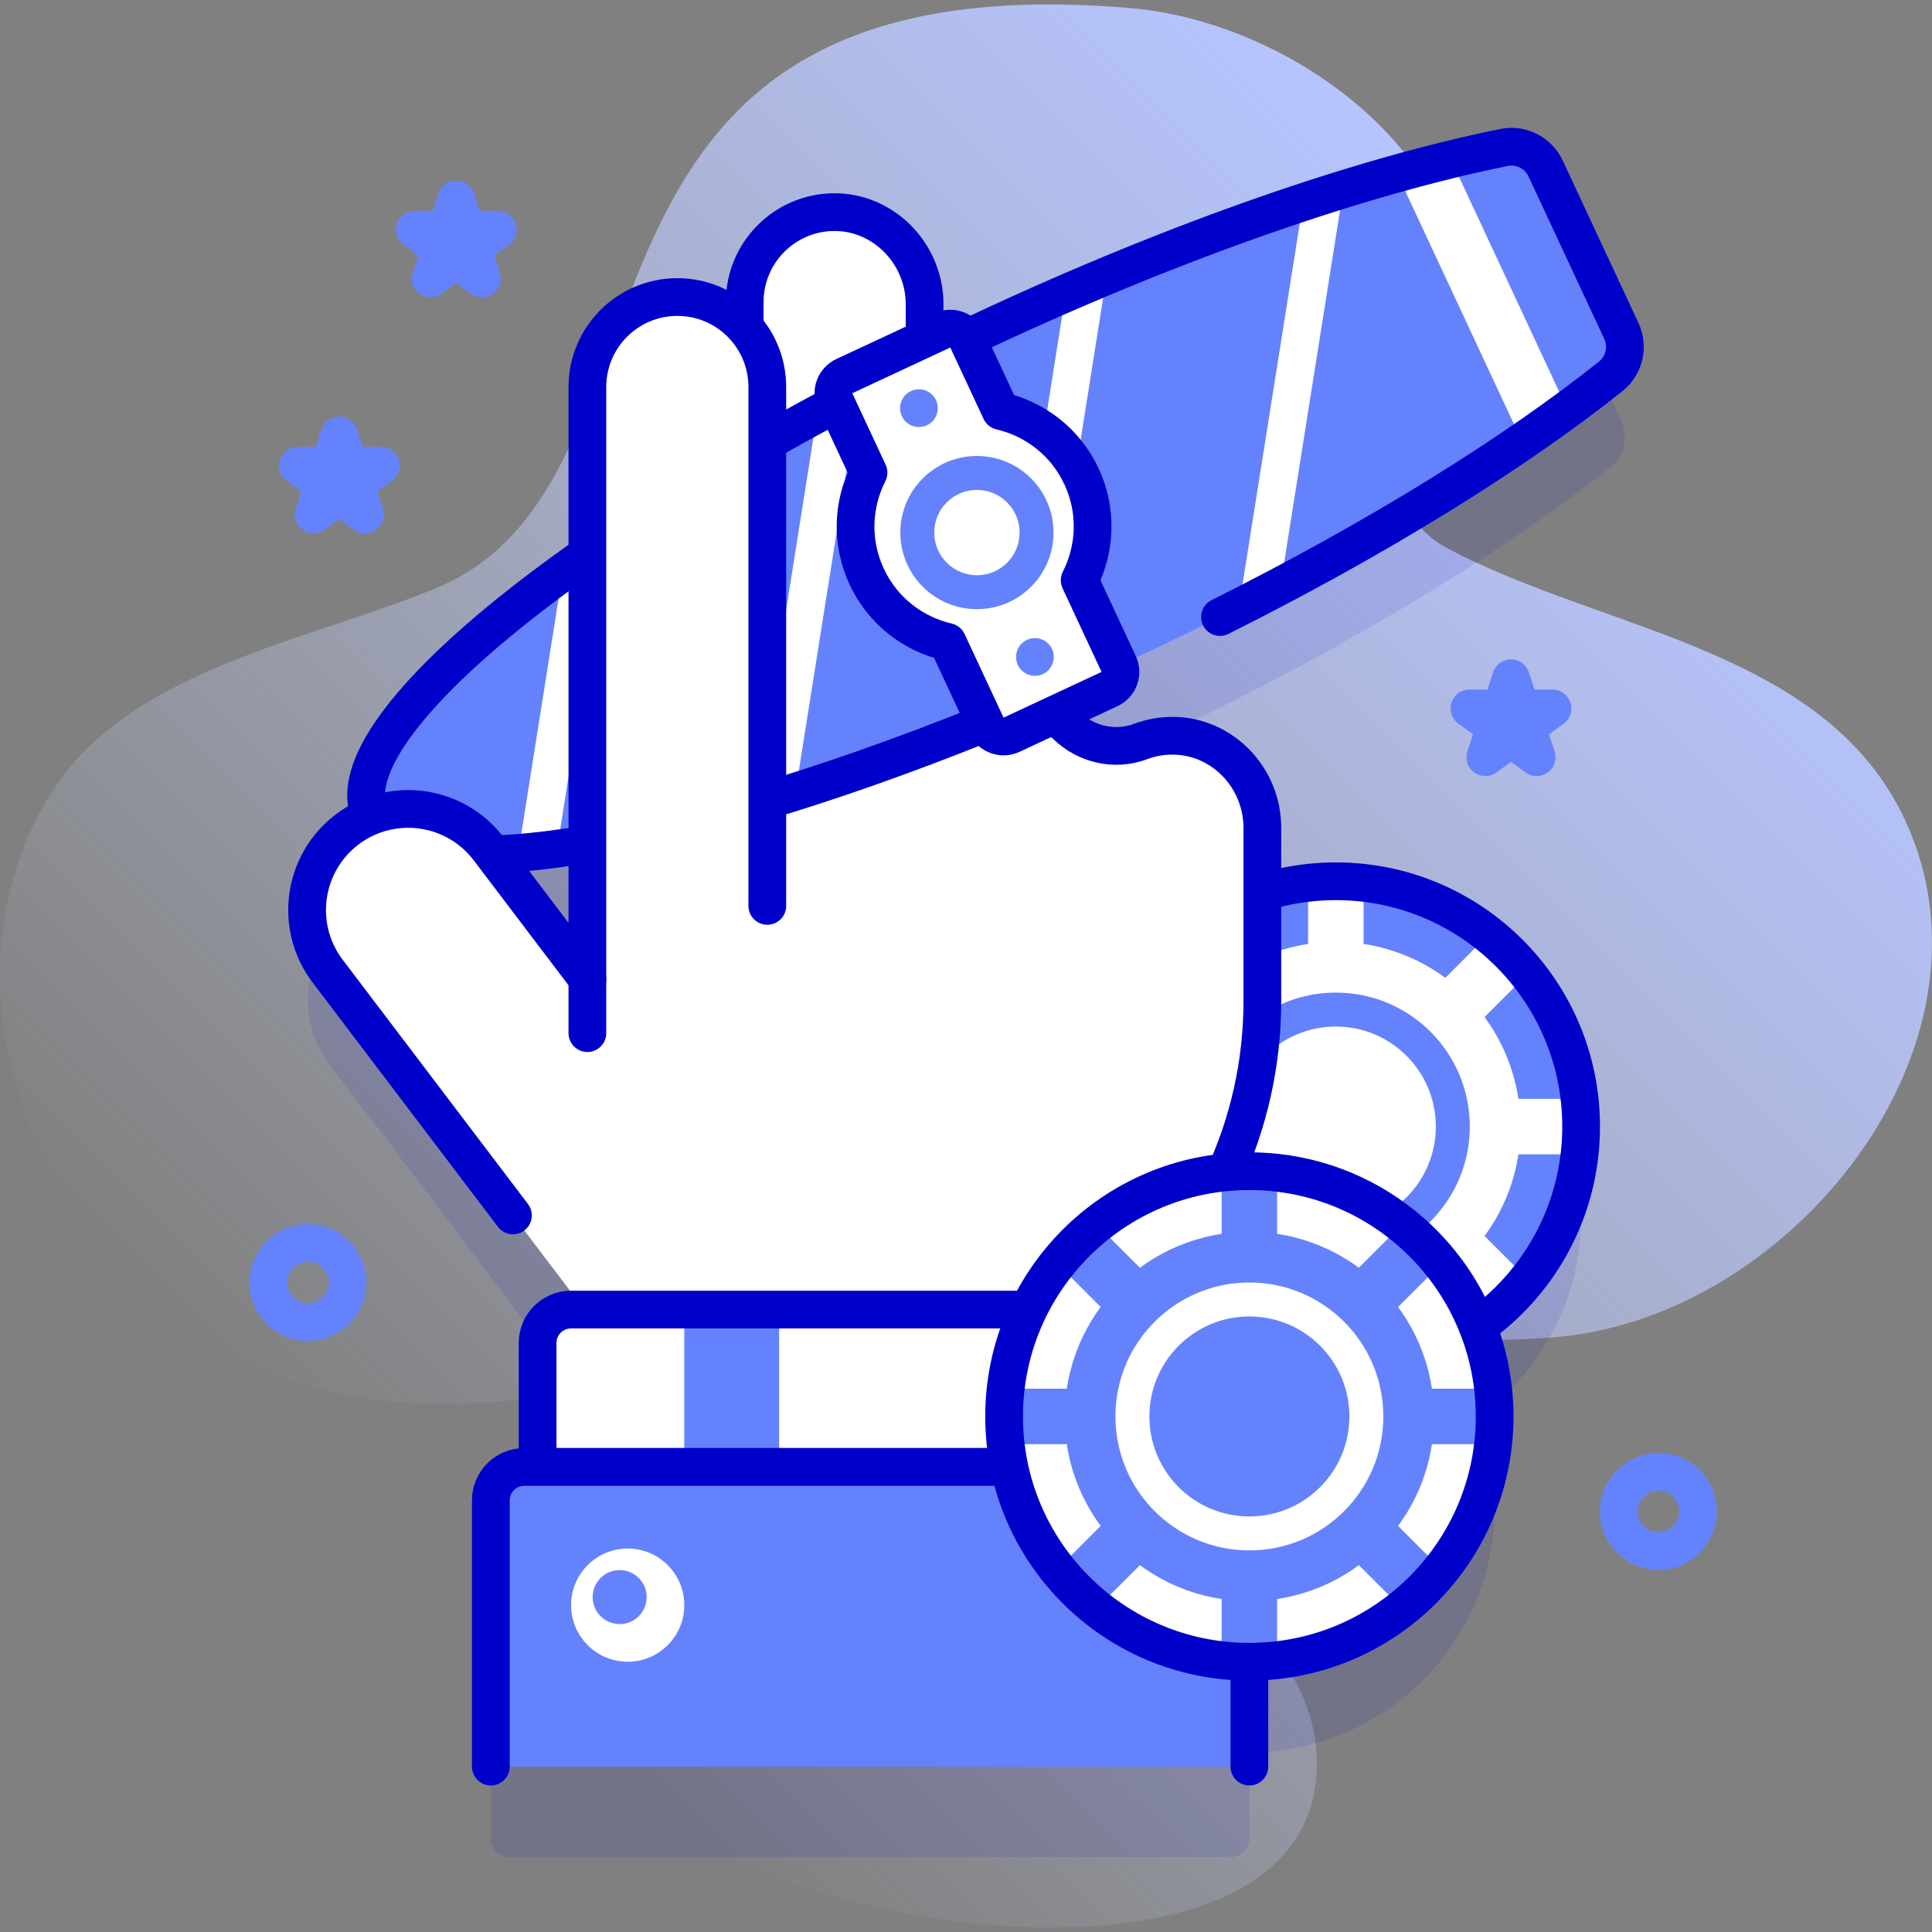
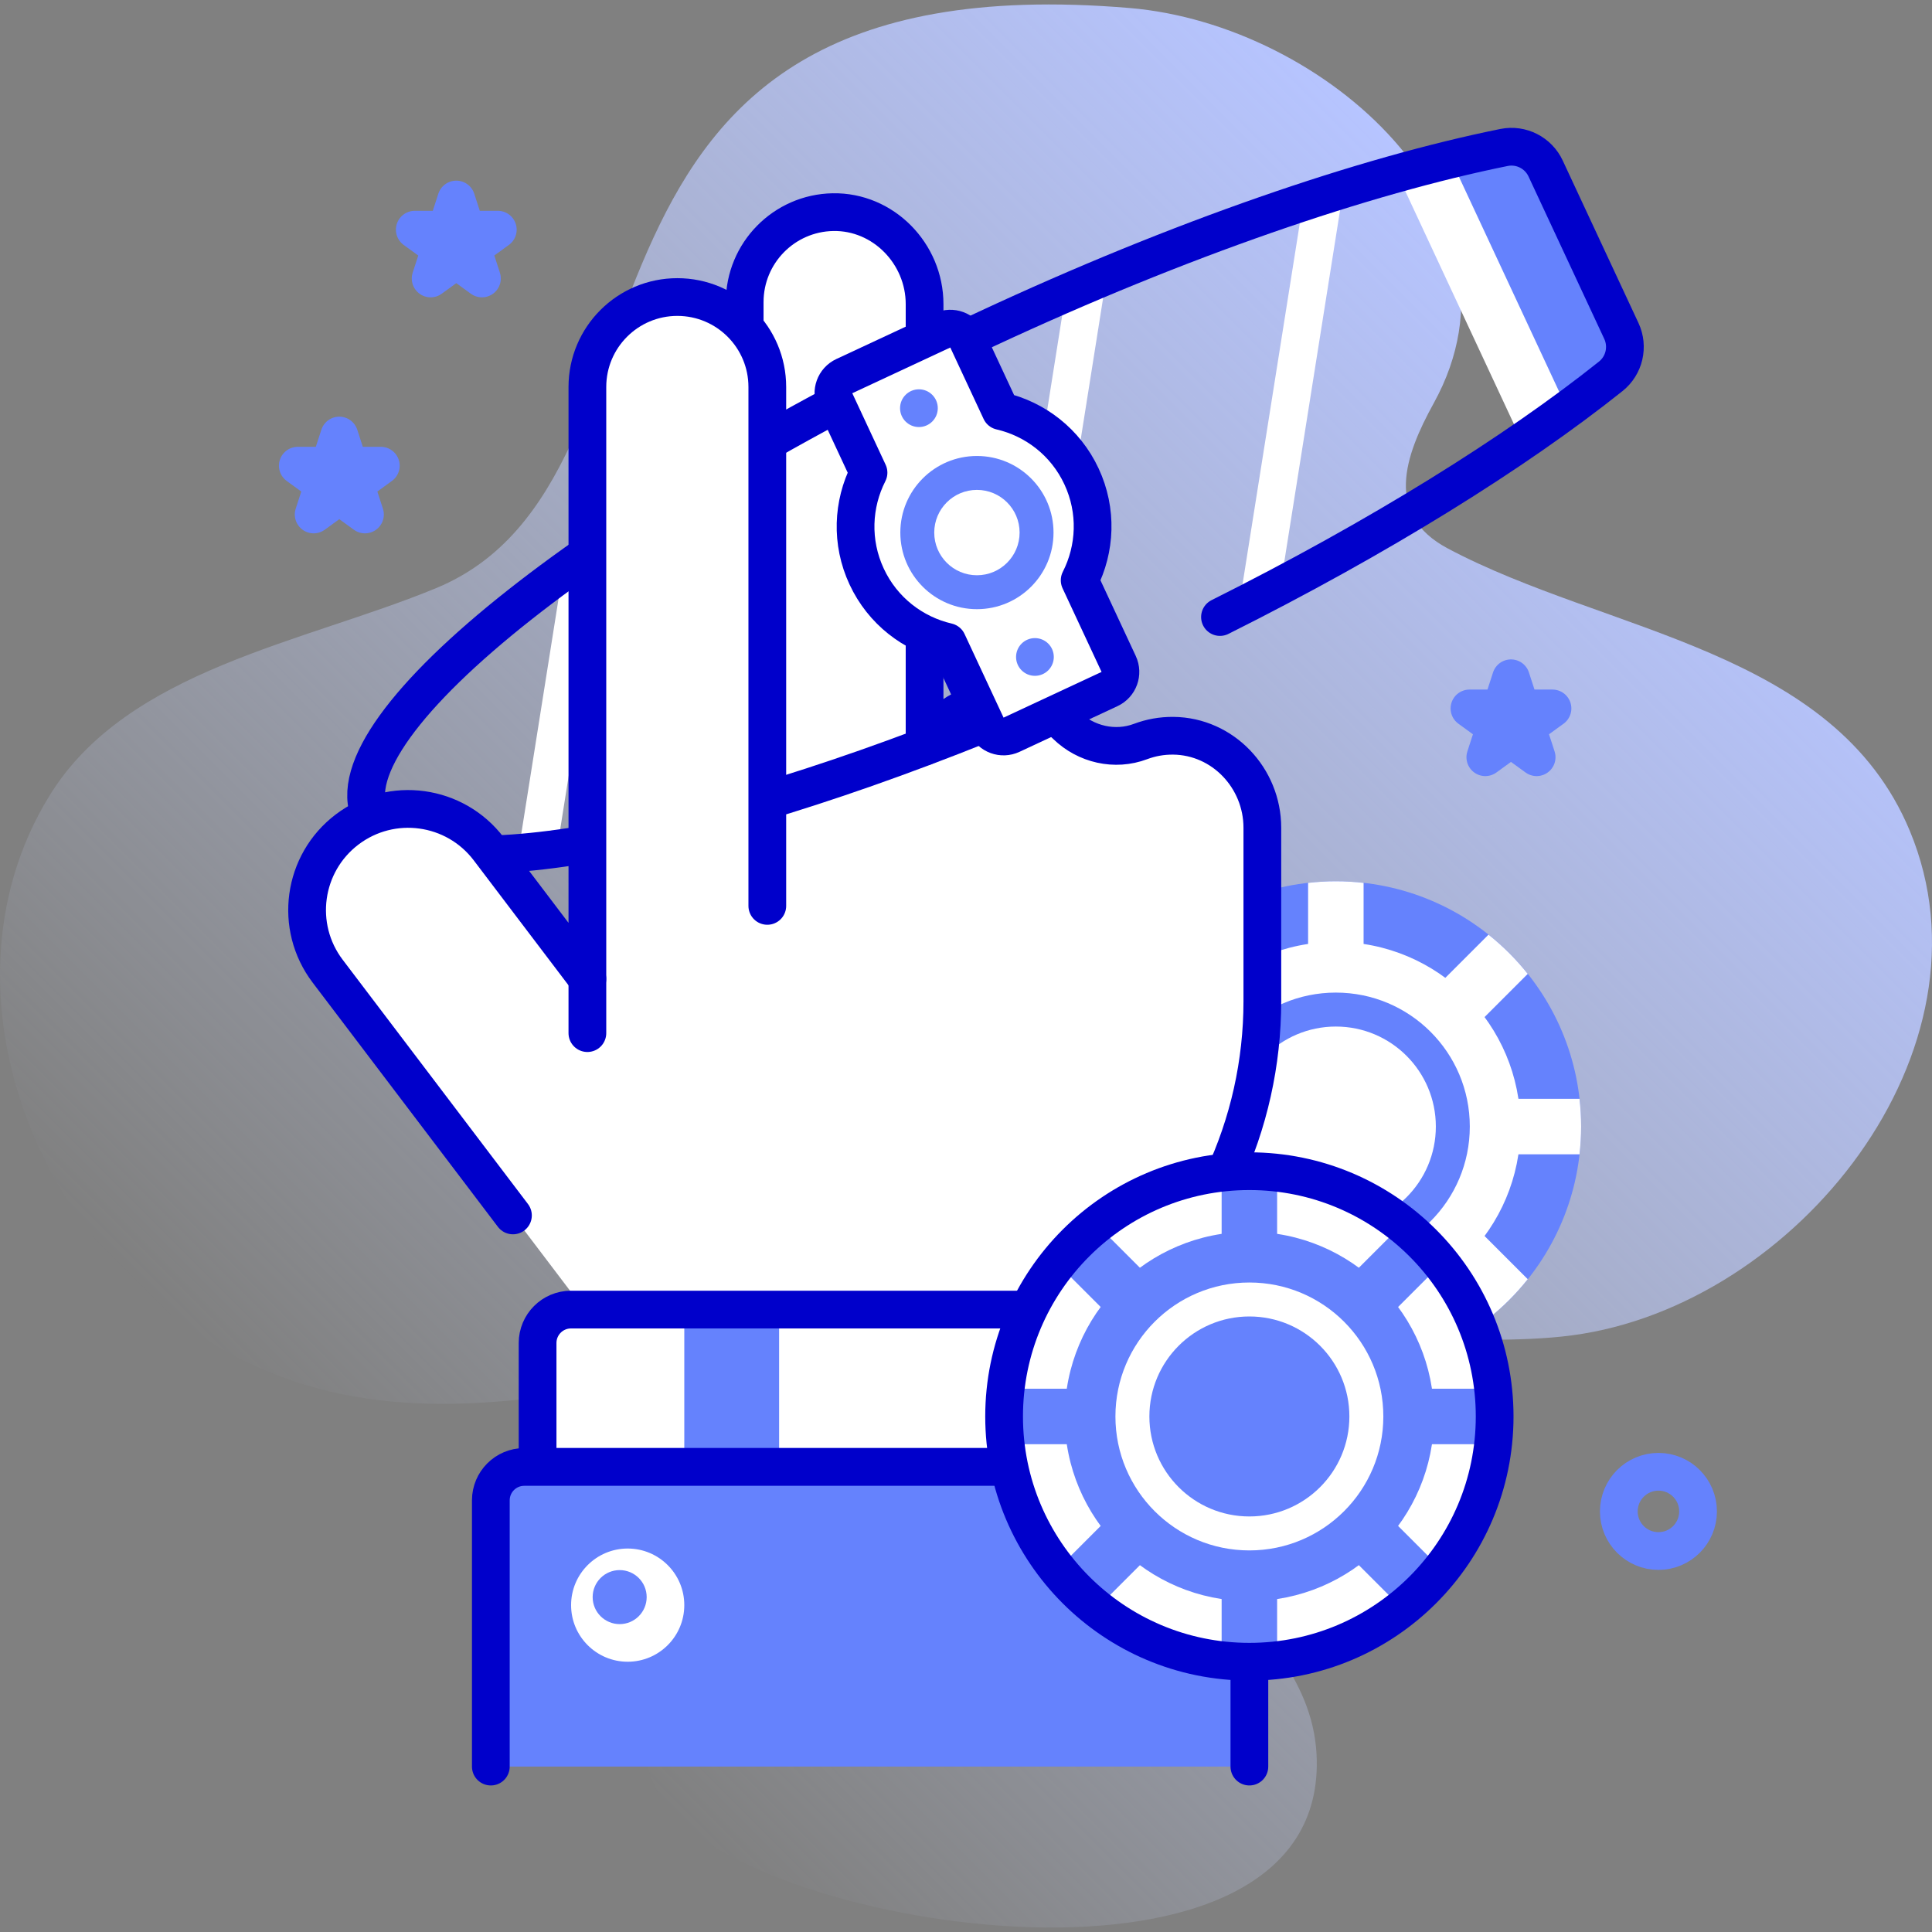
<svg xmlns="http://www.w3.org/2000/svg" version="1.1" id="Capa_1" x="0px" y="0px" viewBox="0 0 512 512" style="enable-background:new 0 0 512 512;" xml:space="preserve" width="512" height="512">
  <rect x="0" y="0" width="512" height="512" fill="#808080" stroke="none" />
  <g>
    <g>
      <linearGradient id="SVGID_1_" gradientUnits="userSpaceOnUse" x1="111.09" y1="415.543" x2="429.528" y2="97.105">
        <stop offset="0" style="stop-color:#D1DDFF;stop-opacity:0" />
        <stop offset="1" style="stop-color:#B6C4FF" />
      </linearGradient>
      <path style="fill:url(#SVGID_1_);" d="M506.103,220.143c-20.109-48.246-80.277-52.358-122.465-74.819&#10;&#09;&#09;&#09;c-16.842-8.966-11.403-24.499-3.688-38.467c27.789-50.307-28.943-100.382-80.546-104.73&#10;&#09;&#09;&#09;c-161.99-13.649-113.292,124.616-183.851,153.743c-35.034,14.462-81.702,21.562-102.31,54.784&#10;&#09;&#09;&#09;c-33.711,54.345,0.208,133.871,64.778,155.434c65.865,21.996,130.081-28.163,129.202,25.596&#10;&#09;&#09;&#09;c-0.495,30.249-52.151,56.748-30.814,86.7c24.061,33.776,176.137,56.964,172.495-13.44c-2.15-41.571-63.449-54.641-18.812-94.91&#10;&#09;&#09;&#09;c23.098-20.838,57.78-12.354,86.491-16.149C476.147,346.014,530.27,278.125,506.103,220.143z" />
    </g>
    <g>
      <g>
-         <path style="opacity:0.1;fill:#0000CB;" d="M429.676,111.696L409.61,68.664c-1.949-4.181-6.502-6.497-11.023-5.583&#10;&#09;&#09;&#09;&#09;c-37.053,7.488-85.818,24.15-137.192,48.106c-1.751,0.817-3.492,1.637-5.226,2.46c-1.272-2.25-4.063-3.193-6.445-2.083&#10;&#09;&#09;&#09;&#09;l-4.699,2.191v-9.694c0-13.019-10.427-23.597-23.381-23.842c-13.361-0.252-24.297,11.008-24.297,24.372v6.164&#10;&#09;&#09;&#09;&#09;c-4.368-4.928-10.741-8.037-17.844-8.037h0c-13.167,0-23.841,10.674-23.841,23.841v44.417&#10;&#09;&#09;&#09;&#09;c-41.062,28.772-64.145,54.899-57.515,69.119c0.03,0.065,0.068,0.127,0.1,0.191c-2.049,0.819-4.029,1.9-5.889,3.26&#10;&#09;&#09;&#09;&#09;c-12.099,8.853-14.228,26.348-5.168,38.293l67.668,89.212h-3.54c-4.889,0-8.852,3.963-8.852,8.852v32.853h-3.541&#10;&#09;&#09;&#09;&#09;c-4.889,0-8.852,3.963-8.852,8.852v65.556c0,2.761,2.239,5,5,5h191.023c2.761,0,5-2.239,5-5v-22.786c35.898,0,65-29.102,65-65&#10;&#09;&#09;&#09;&#09;c0-8.406-1.613-16.43-4.518-23.803c16.593-11.777,27.432-31.13,27.432-53.028c0-35.898-29.101-65-65-65&#10;&#09;&#09;&#09;&#09;c-6.786,0-13.328,1.043-19.478,2.973v-17.153c0-13.161-10.434-24.248-23.595-24.383c-3.051-0.031-5.972,0.513-8.662,1.522&#10;&#09;&#09;&#09;&#09;c-6.806,2.572-14.491,0.799-19.707-4.278c-1.029-1.004-2.151-1.913-3.347-2.719l14.815-6.908&#10;&#09;&#09;&#09;&#09;c2.382-1.111,3.453-3.855,2.547-6.276c1.745-0.8,3.492-1.606,5.244-2.422c51.375-23.956,95.483-50.601,125.037-74.172&#10;&#09;&#09;&#09;&#09;C430.474,120.853,431.626,115.877,429.676,111.696z M155.662,283.43l-25.047-33.021c7.362-0.233,15.766-1.155,25.047-2.731&#10;&#09;&#09;&#09;&#09;V283.43z" />
        <g>
          <g>
            <g>
              <circle style="fill:#6582FD;" cx="354.013" cy="298.546" r="65" />
              <path style="fill:#FFFFFF;" d="M404.868,258.088c-3.064-3.846-6.552-7.334-10.397-10.397l-33.106,33.106v-46.825&#10;&#09;&#09;&#09;&#09;&#09;&#09;&#09;c-2.415-0.272-4.865-0.425-7.352-0.425s-4.938,0.153-7.352,0.425v46.825l-33.106-33.106&#10;&#09;&#09;&#09;&#09;&#09;&#09;&#09;c-3.846,3.064-7.334,6.552-10.397,10.397l33.106,33.106h-46.825c-0.272,2.415-0.425,4.865-0.425,7.352&#10;&#09;&#09;&#09;&#09;&#09;&#09;&#09;s0.153,4.938,0.425,7.352h46.825l-33.106,33.106c3.064,3.846,6.552,7.334,10.397,10.397l33.106-33.106v46.825&#10;&#09;&#09;&#09;&#09;&#09;&#09;&#09;c2.414,0.272,4.865,0.425,7.352,0.425s4.938-0.153,7.352-0.425v-46.825l33.106,33.106c3.846-3.064,7.334-6.552,10.398-10.397&#10;&#09;&#09;&#09;&#09;&#09;&#09;&#09;l-33.106-33.106h46.825c0.272-2.414,0.425-4.865,0.425-7.352s-0.153-4.938-0.425-7.352h-46.825L404.868,258.088z" />
              <circle style="fill:#FFFFFF;" cx="354.013" cy="298.546" r="48.936" />
              <circle style="fill:#6582FD;" cx="354.013" cy="298.546" r="35.5" />
              <circle style="fill:#FFFFFF;" cx="354.013" cy="298.546" r="26.5" />
-               <circle style="fill:none;stroke:#0000CB;stroke-width:10;stroke-linecap:round;stroke-linejoin:round;stroke-miterlimit:10;" cx="354.013" cy="298.546" r="65" />
            </g>
          </g>
        </g>
        <g>
          <g>
            <g>
              <g>
                <path style="fill:#FFFFFF;" d="M334.535,219.365v46.004c0,16.276-3.588,32.352-10.509,47.084l-16.253,34.598H197.348&#10;&#09;&#09;&#09;&#09;&#09;&#09;&#09;&#09;l0-266.46c0-13.364,10.936-24.624,24.297-24.372c12.953,0.244,23.38,10.823,23.38,23.842v117.784&#10;&#09;&#09;&#09;&#09;&#09;&#09;&#09;&#09;c4.051-7.385,11.897-12.388,20.916-12.388c6.469,0,12.337,2.579,16.63,6.769c5.216,5.077,12.901,6.85,19.707,4.278&#10;&#09;&#09;&#09;&#09;&#09;&#09;&#09;&#09;c2.69-1.009,5.611-1.554,8.662-1.522C324.101,195.119,334.535,206.204,334.535,219.365z" />
                <path style="fill:none;stroke:#0000CB;stroke-width:10;stroke-linecap:round;stroke-linejoin:round;stroke-miterlimit:10;" d="&#10;&#09;&#09;&#09;&#09;&#09;&#09;&#09;&#09;M307.773,347.051l16.253-34.598c6.921-14.732,10.509-30.807,10.509-47.084v-46.004c0-13.161-10.434-24.247-23.595-24.383&#10;&#09;&#09;&#09;&#09;&#09;&#09;&#09;&#09;c-3.051-0.032-5.972,0.513-8.662,1.522c-6.806,2.571-14.491,0.799-19.707-4.278c-4.293-4.191-10.161-6.769-16.63-6.769&#10;&#09;&#09;&#09;&#09;&#09;&#09;&#09;&#09;c-9.018,0-16.865,5.004-20.916,12.388V80.591c0-13.364-10.936-24.624-24.297-24.372c-12.953,0.244-23.38,10.823-23.38,23.842&#10;&#09;&#09;&#09;&#09;&#09;&#09;&#09;&#09;v36.655" />
              </g>
              <g>
                <g>
-                   <path style="fill:#6582FD;" d="M409.61,44.664c-1.95-4.181-6.502-6.497-11.023-5.583&#10;&#09;&#09;&#09;&#09;&#09;&#09;&#09;&#09;&#09;c-37.054,7.488-85.817,24.15-137.192,48.106C160.07,134.435,86.982,192.149,98.147,216.094s102.358,5.055,203.683-42.193&#10;&#09;&#09;&#09;&#09;&#09;&#09;&#09;&#09;&#09;c51.374-23.956,95.483-50.601,125.037-74.172c3.607-2.876,4.758-7.852,2.809-12.033L409.61,44.664z" />
                  <g>
                    <g>
                      <path style="fill:#FFFFFF;" d="M160.536,143.596l-12.892,81.317c-3.602,0.488-7.034,0.864-10.303,1.119l11.8-74.408&#10;&#09;&#09;&#09;&#09;&#09;&#09;&#09;&#09;&#09;&#09;&#09;C152.783,148.976,156.587,146.297,160.536,143.596z" />
                    </g>
                    <g>
                      <path style="fill:#FFFFFF;" d="M227.624,103.849l-16.805,105.959c-3.606,1.141-7.152,2.22-10.643,3.252l16.384-103.336&#10;&#09;&#09;&#09;&#09;&#09;&#09;&#09;&#09;&#09;&#09;&#09;l0.009-0.004C220.198,107.753,223.875,105.796,227.624,103.849z" />
                    </g>
                    <g>
                      <path style="fill:#FFFFFF;" d="M293.271,73.105l-17.854,112.583c-3.639,1.542-7.25,3.05-10.834,4.522l17.842-112.489&#10;&#09;&#09;&#09;&#09;&#09;&#09;&#09;&#09;&#09;&#09;&#09;C286.066,76.134,289.678,74.604,293.271,73.105z" />
                    </g>
                    <g>
                      <path style="fill:#FFFFFF;" d="M356.013,50.16l-16.679,105.117c-3.618,1.919-7.298,3.823-11.027,5.716l17.041-107.416&#10;&#09;&#09;&#09;&#09;&#09;&#09;&#09;&#09;&#09;&#09;&#09;C348.951,52.383,352.502,51.245,356.013,50.16z" />
                    </g>
                  </g>
                  <path style="fill:#6582FD;" d="M426.87,99.73c-3.61,2.88-7.45,5.81-11.49,8.77l-21.803-28.898L384.49,42.24&#10;&#09;&#09;&#09;&#09;&#09;&#09;&#09;&#09;&#09;c4.87-1.19,9.57-2.25,14.1-3.16c4.52-0.91,9.07,1.4,11.02,5.58l20.07,43.04C431.63,91.88,430.47,96.85,426.87,99.73z" />
                  <path style="fill:#FFFFFF;" d="M384.487,42.24c-4.615,1.127-9.37,2.371-14.254,3.734l33.128,71.045&#10;&#09;&#09;&#09;&#09;&#09;&#09;&#09;&#09;&#09;c4.183-2.865,8.193-5.708,12.023-8.519L384.487,42.24z" />
                </g>
                <path style="fill:none;stroke:#0000CB;stroke-width:10;stroke-linecap:round;stroke-linejoin:round;stroke-miterlimit:10;" d="&#10;&#09;&#09;&#09;&#09;&#09;&#09;&#09;&#09;M323.307,163.519c42.158-21.101,78.215-43.575,103.56-63.79c3.606-2.876,4.759-7.852,2.809-12.033L409.61,44.665&#10;&#09;&#09;&#09;&#09;&#09;&#09;&#09;&#09;c-1.949-4.181-6.502-6.497-11.023-5.583c-37.053,7.488-85.817,24.15-137.192,48.106&#10;&#09;&#09;&#09;&#09;&#09;&#09;&#09;&#09;C160.07,134.435,86.982,192.149,98.147,216.094c9.6,20.587,78.356,9.509,161.848-24.031" />
                <g>
                  <path style="fill:#FFFFFF;" d="M286.61,126.25c-4.249-9.113-12.316-15.22-21.408-17.324l-8.833-18.943&#10;&#09;&#09;&#09;&#09;&#09;&#09;&#09;&#09;&#09;c-1.167-2.503-4.142-3.586-6.645-2.418l-25.973,12.111c-2.503,1.167-3.585,4.142-2.418,6.645l8.833,18.943&#10;&#09;&#09;&#09;&#09;&#09;&#09;&#09;&#09;&#09;c-4.232,8.317-4.739,18.422-0.49,27.535c4.249,9.113,12.316,15.22,21.408,17.324l10.338,22.169&#10;&#09;&#09;&#09;&#09;&#09;&#09;&#09;&#09;&#09;c1.167,2.503,4.142,3.586,6.645,2.418l25.973-12.111c2.503-1.167,3.586-4.142,2.418-6.645l-10.338-22.169&#10;&#09;&#09;&#09;&#09;&#09;&#09;&#09;&#09;&#09;C290.352,145.469,290.859,135.363,286.61,126.25z" />
                  <path style="fill:none;stroke:#0000CB;stroke-width:10;stroke-linecap:round;stroke-linejoin:round;stroke-miterlimit:10;" d="&#10;&#09;&#09;&#09;&#09;&#09;&#09;&#09;&#09;&#09;M286.61,126.25c-4.249-9.113-12.316-15.22-21.408-17.324l-8.833-18.943c-1.167-2.503-4.142-3.586-6.645-2.418&#10;&#09;&#09;&#09;&#09;&#09;&#09;&#09;&#09;&#09;l-25.973,12.111c-2.503,1.167-3.585,4.142-2.418,6.645l8.833,18.943c-4.232,8.317-4.739,18.422-0.49,27.535&#10;&#09;&#09;&#09;&#09;&#09;&#09;&#09;&#09;&#09;c4.249,9.113,12.316,15.22,21.408,17.324l10.338,22.169c1.167,2.503,4.142,3.586,6.645,2.418l25.973-12.111&#10;&#09;&#09;&#09;&#09;&#09;&#09;&#09;&#09;&#09;c2.503-1.167,3.586-4.142,2.418-6.645l-10.338-22.169C290.352,145.469,290.859,135.363,286.61,126.25z" />
                  <circle style="fill:#6582FD;" cx="258.895" cy="141.137" r="20.299" />
                  <circle style="fill:#FFFFFF;" cx="258.895" cy="141.137" r="11.311" />
                  <g>
                    <circle style="fill:#6582FD;" cx="243.524" cy="108.172" r="5" />
                    <circle style="fill:#6582FD;" cx="274.267" cy="174.103" r="5" />
                  </g>
                </g>
              </g>
            </g>
            <path style="fill:#FFFFFF;" d="M179.504,78.718L179.504,78.718c-13.167,0-23.842,10.674-23.842,23.841V259.43l-26.132-34.452&#10;&#09;&#09;&#09;&#09;&#09;&#09;c-8.943-11.791-25.752-14.099-37.543-5.156c-11.791,8.944-14.099,25.752-5.156,37.543l68.027,89.686l48.486,0.001V102.559&#10;&#09;&#09;&#09;&#09;&#09;&#09;C203.345,89.392,192.671,78.718,179.504,78.718z" />
            <path style="fill:none;stroke:#0000CB;stroke-width:10;stroke-linecap:round;stroke-linejoin:round;stroke-miterlimit:10;" d="&#10;&#09;&#09;&#09;&#09;&#09;&#09;M203.345,240.071V102.559c0-13.167-10.674-23.841-23.841-23.841h0c-13.167,0-23.841,10.674-23.841,23.841V259.43&#10;&#09;&#09;&#09;&#09;&#09;&#09;l-26.132-34.452c-8.943-11.791-25.752-14.099-37.543-5.156c-11.791,8.944-14.099,25.752-5.156,37.543l49.103,64.737" />
            <g>
              <g>
                <path style="fill:#FFFFFF;" d="M318.706,388.755H142.467v-32.852c0-4.889,3.963-8.852,8.852-8.852h158.535&#10;&#09;&#09;&#09;&#09;&#09;&#09;&#09;&#09;c4.889,0,8.852,3.963,8.852,8.852V388.755z" />
                <rect x="181.345" y="347.051" style="fill:#6582FD;" width="25.127" height="41.704" />
                <path style="fill:none;stroke:#0000CB;stroke-width:10;stroke-linecap:round;stroke-linejoin:round;stroke-miterlimit:10;" d="&#10;&#09;&#09;&#09;&#09;&#09;&#09;&#09;&#09;M318.706,388.755H142.467v-32.852c0-4.889,3.963-8.852,8.852-8.852h158.535c4.889,0,8.852,3.963,8.852,8.852V388.755z" />
              </g>
              <g>
                <path style="fill:#6582FD;" d="M331.1,397.603v70.56H130.07v-70.56c0-4.88,3.97-8.85,8.86-8.85h183.32&#10;&#09;&#09;&#09;&#09;&#09;&#09;&#09;&#09;C327.14,388.753,331.1,392.723,331.1,397.603z" />
              </g>
              <g>
                <path style="fill:none;stroke:#0000CB;stroke-width:10;stroke-linecap:round;stroke-linejoin:round;stroke-miterlimit:10;" d="&#10;&#09;&#09;&#09;&#09;&#09;&#09;&#09;&#09;M130.075,468.163v-70.556c0-4.889,3.963-8.852,8.852-8.852h183.32c4.889,0,8.852,3.963,8.852,8.852v70.556" />
              </g>
            </g>
            <g>
              <circle style="fill:#FFFFFF;" cx="166.345" cy="425.377" r="15" />
              <circle style="fill:#6582FD;" cx="164.217" cy="423.249" r="7.158" />
            </g>
            <line style="fill:none;stroke:#0000CB;stroke-width:10;stroke-linecap:round;stroke-linejoin:round;stroke-miterlimit:10;" x1="155.662" y1="259.43" x2="155.662" y2="273.79" />
          </g>
        </g>
        <g>
          <g>
            <g>
              <circle style="fill:#FFFFFF;" cx="331.098" cy="375.377" r="65" />
              <path style="fill:#6582FD;" d="M381.953,334.919c-3.064-3.846-6.552-7.334-10.397-10.397l-33.106,33.106v-46.825&#10;&#09;&#09;&#09;&#09;&#09;&#09;&#09;c-2.415-0.272-4.865-0.425-7.352-0.425s-4.938,0.153-7.352,0.425v46.825l-33.106-33.106&#10;&#09;&#09;&#09;&#09;&#09;&#09;&#09;c-3.846,3.064-7.334,6.552-10.397,10.397l33.106,33.106h-46.825c-0.272,2.415-0.425,4.865-0.425,7.352&#10;&#09;&#09;&#09;&#09;&#09;&#09;&#09;s0.153,4.938,0.425,7.352h46.825l-33.106,33.106c3.064,3.846,6.552,7.334,10.397,10.397l33.106-33.106v46.825&#10;&#09;&#09;&#09;&#09;&#09;&#09;&#09;c2.414,0.272,4.865,0.425,7.352,0.425s4.938-0.153,7.352-0.425v-46.825l33.106,33.106c3.846-3.064,7.334-6.552,10.398-10.397&#10;&#09;&#09;&#09;&#09;&#09;&#09;&#09;l-33.106-33.106h46.825c0.272-2.414,0.425-4.865,0.425-7.352s-0.153-4.938-0.425-7.352h-46.825L381.953,334.919z" />
              <circle style="fill:#6582FD;" cx="331.098" cy="375.377" r="48.936" />
              <circle style="fill:#FFFFFF;" cx="331.098" cy="375.377" r="35.5" />
              <circle style="fill:#6582FD;" cx="331.098" cy="375.377" r="26.5" />
              <circle style="fill:none;stroke:#0000CB;stroke-width:10;stroke-linecap:round;stroke-linejoin:round;stroke-miterlimit:10;" cx="331.098" cy="375.377" r="65" />
            </g>
          </g>
        </g>
      </g>
      <circle style="fill:none;stroke:#6582FD;stroke-width:10;stroke-linecap:round;stroke-linejoin:round;stroke-miterlimit:10;" cx="439.503" cy="400.537" r="10.5" />
-       <circle style="fill:none;stroke:#6582FD;stroke-width:10;stroke-linecap:round;stroke-linejoin:round;stroke-miterlimit:10;" cx="81.605" cy="339.877" r="10.5" />
      <polygon style="fill:none;stroke:#6582FD;stroke-width:10;stroke-linecap:round;stroke-linejoin:round;stroke-miterlimit:10;" points="&#10;&#09;&#09;&#09;89.922,115.42 92.519,123.412 100.922,123.412 94.123,128.351 96.72,136.343 89.922,131.404 83.123,136.343 85.72,128.351 &#10;&#09;&#09;&#09;78.922,123.412 87.325,123.412 &#09;&#09;" />
      <polygon style="fill:none;stroke:#6582FD;stroke-width:10;stroke-linecap:round;stroke-linejoin:round;stroke-miterlimit:10;" points="&#10;&#09;&#09;&#09;400.425,179.749 403.022,187.741 411.425,187.741 404.626,192.68 407.223,200.672 400.425,195.733 393.626,200.672 &#10;&#09;&#09;&#09;396.223,192.68 389.425,187.741 397.828,187.741 &#09;&#09;" />
      <polygon style="fill:none;stroke:#6582FD;stroke-width:10;stroke-linecap:round;stroke-linejoin:round;stroke-miterlimit:10;" points="&#10;&#09;&#09;&#09;120.922,52.873 123.519,60.865 131.922,60.865 125.123,65.804 127.72,73.796 120.922,68.857 114.123,73.796 116.72,65.804 &#10;&#09;&#09;&#09;109.922,60.865 118.325,60.865 &#09;&#09;" />
    </g>
  </g>
</svg>